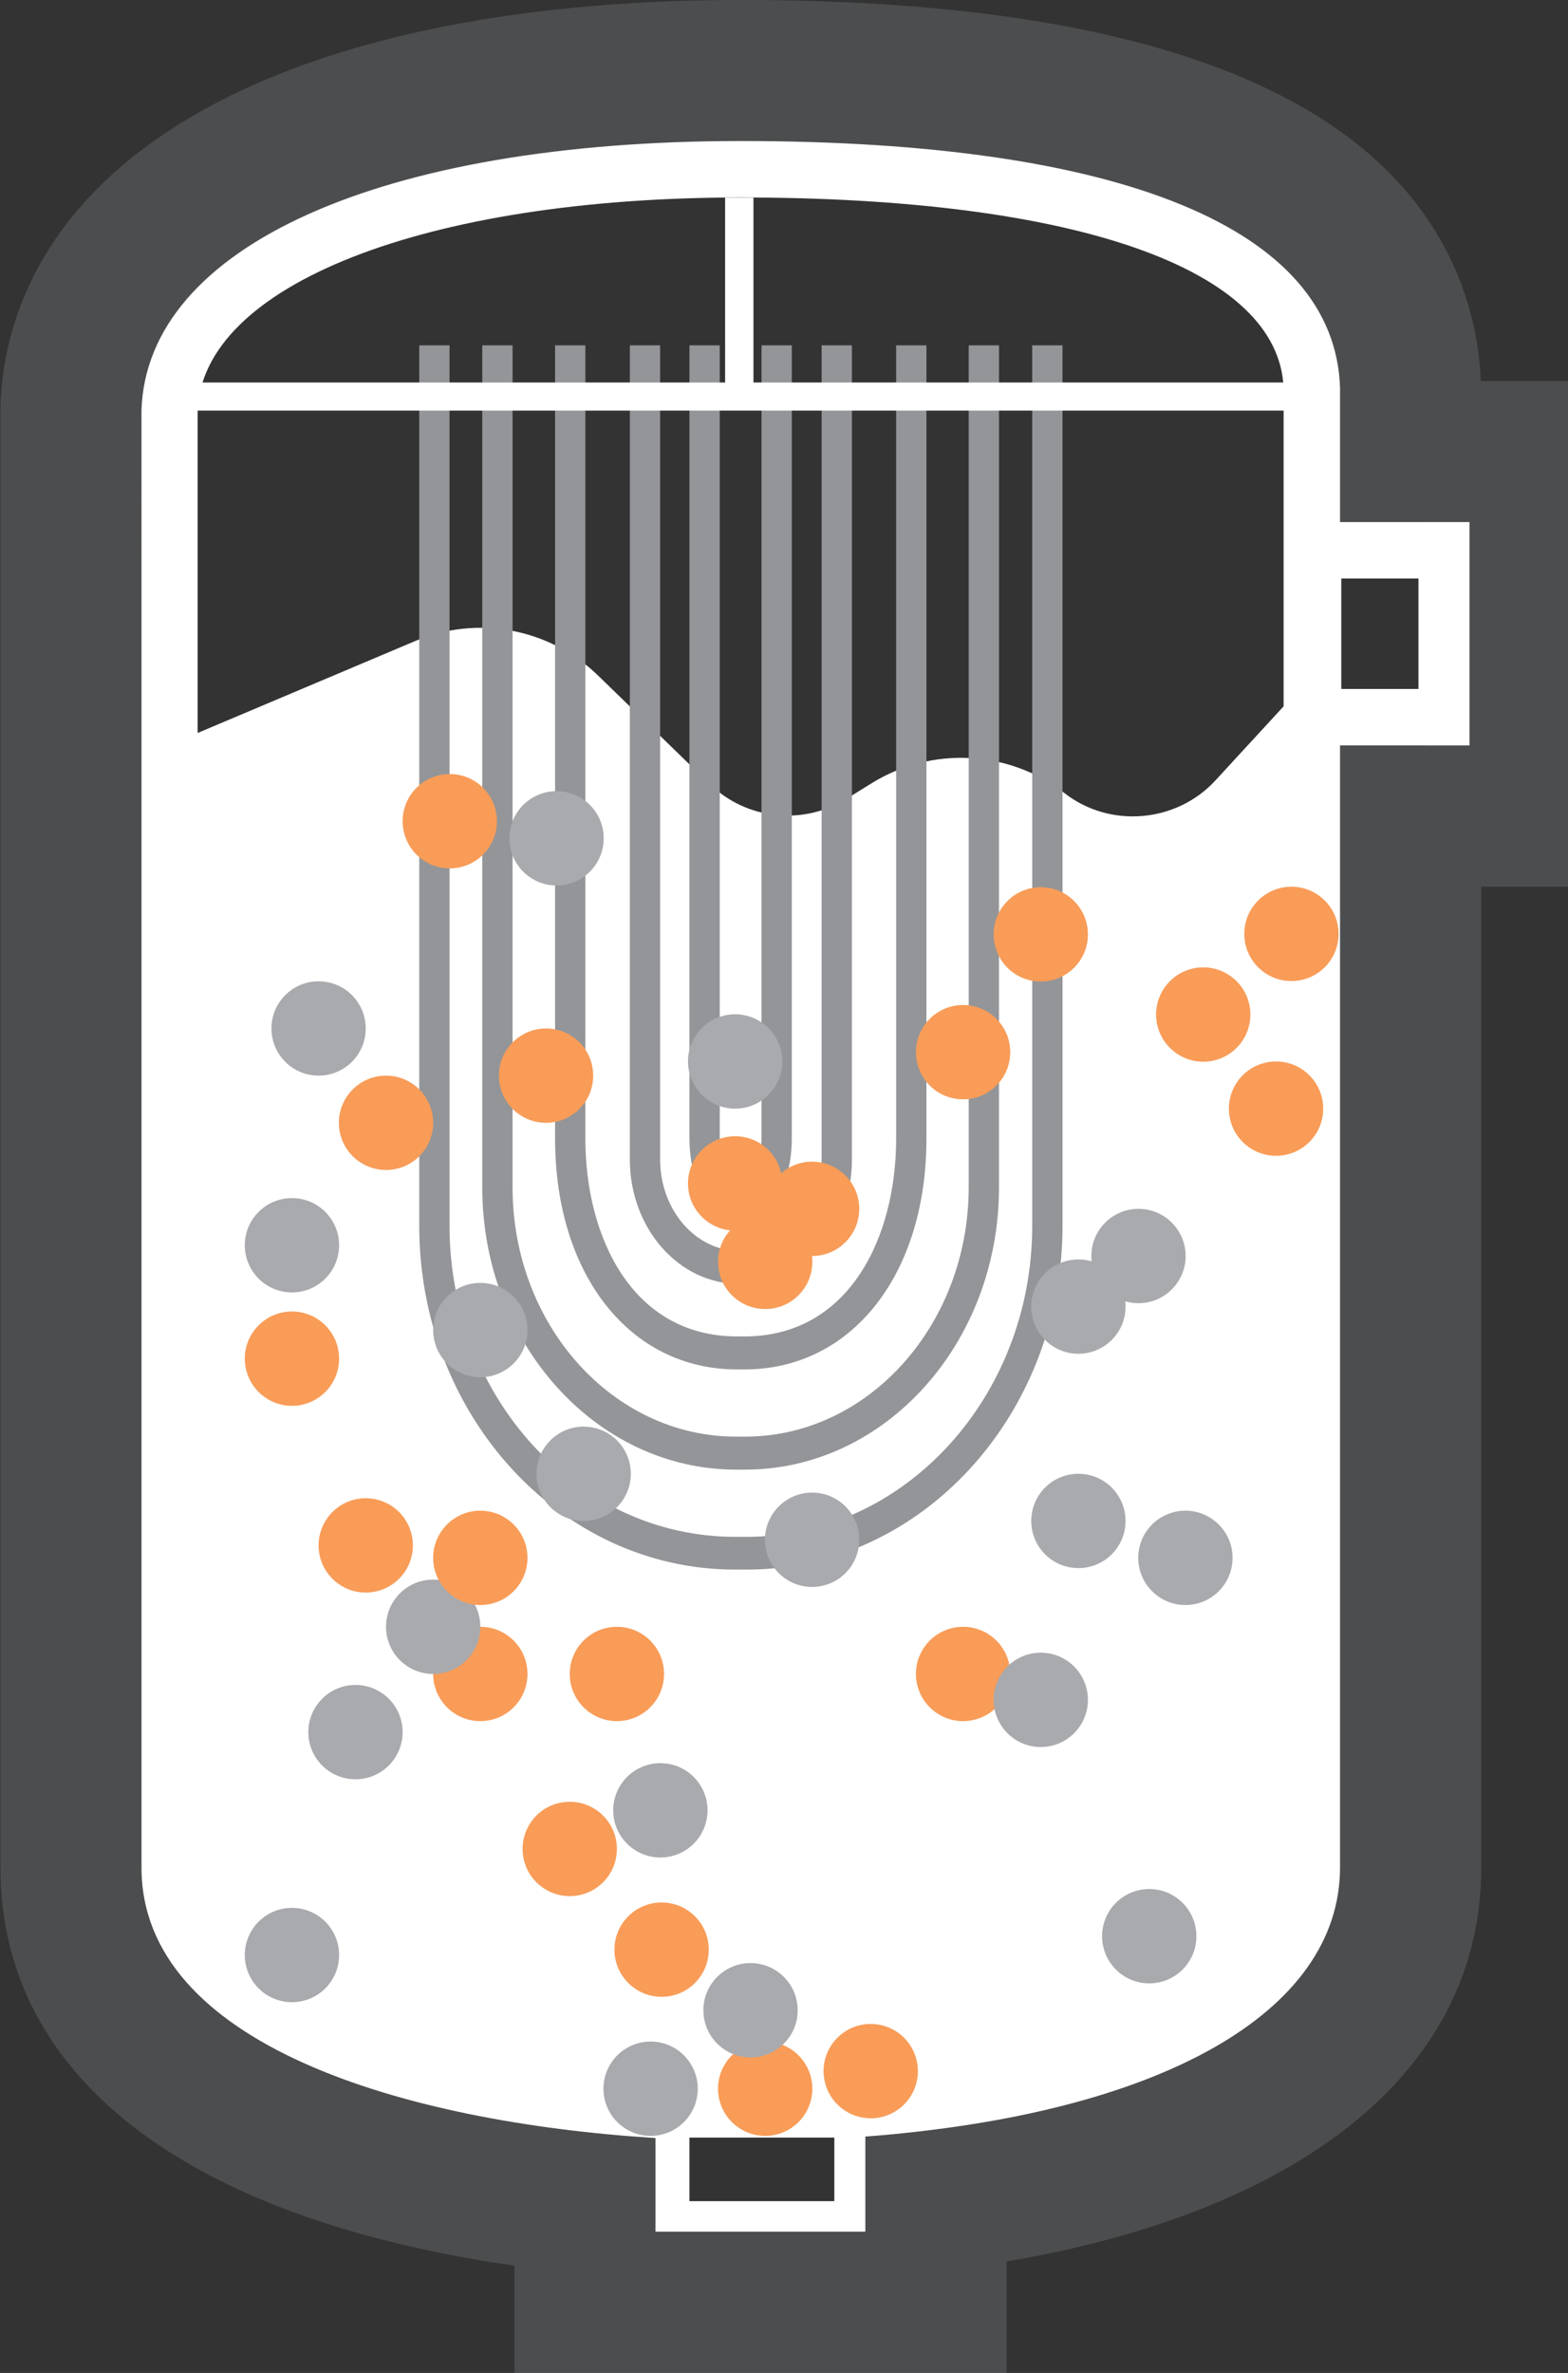
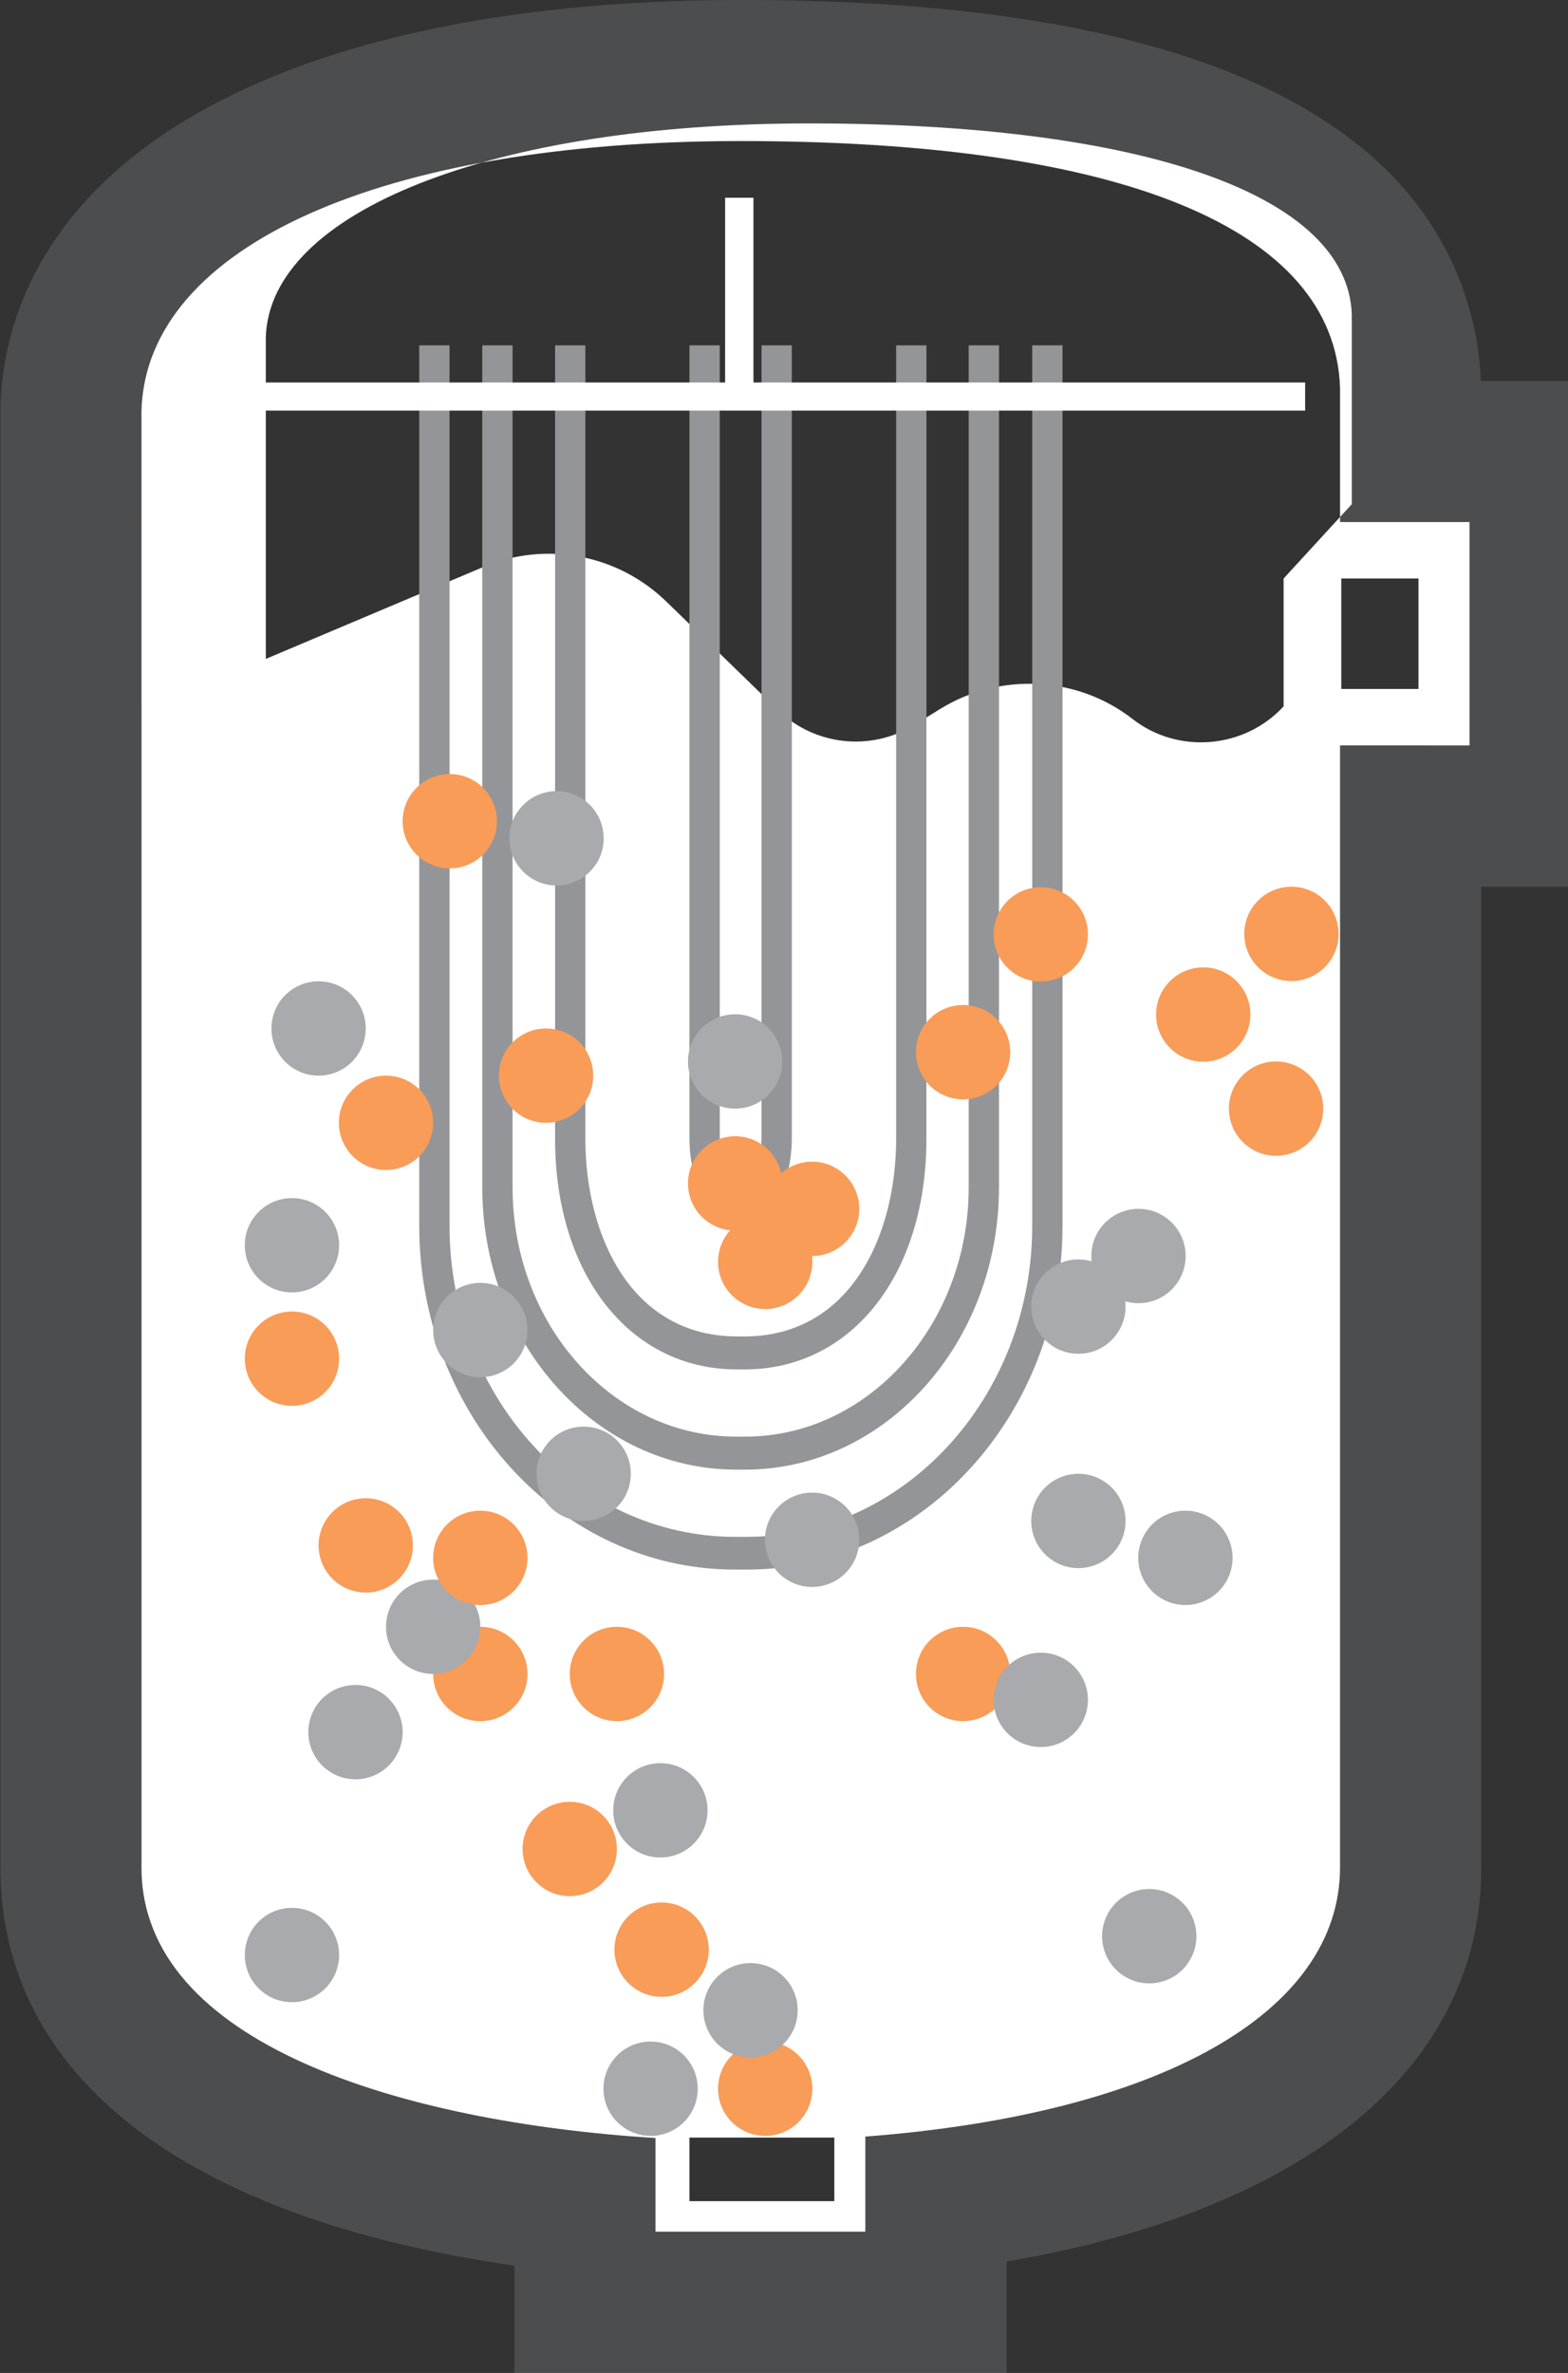
<svg xmlns="http://www.w3.org/2000/svg" id="Layer_2" data-name="Layer 2" viewBox="0 0 64.18 97.09">
  <rect x="0" y="0" width="64.18" height="97.09" fill="#333333" stroke="none" />
  <defs>
    <style>      .cls-1 {        fill: #808285;        opacity: .33;      }      .cls-2 {        fill: #a8aaad;      }      .cls-3 {        fill: none;        stroke: #939598;        stroke-miterlimit: 10;        stroke-width: 2px;      }      .cls-4 {        fill: #fff;      }      .cls-5 {        fill: #f89c58;      }      .cls-6 {        fill: #939598;      }    </style>
  </defs>
  <g id="Layer_3" data-name="Layer 3">
    <g>
      <path class="cls-1" d="M60.61,15.59c-.04-1.05-.21-2.1-.52-3.13C57.64,4.3,47.85.11,30.99,0c-.23,0-.45,0-.68,0C14.84,0,4.14,4.45.96,12.21.38,13.61.07,15.09.02,16.6v.1s0,13.83,0,13.83v45.88c-.01,8.56,7.59,14.36,21.04,16.29v4.39h20.14v-4.56c12.27-2.09,19.43-7.93,19.43-16.12v-40.13h3.56V15.59h-3.57ZM58.41,30.51h-3.56v45.9c0,5.95-7.39,10.1-19.43,11.02v3.89h-8.59v-3.83c-10.38-.65-21.05-3.86-21.05-11.08V30.53s.01-13.73.01-13.73c.21-6.71,9.84-11.02,24.52-11.02,15.62,0,24.33,3.59,24.54,10.1v5.49h3.56v9.14Z" />
      <line class="cls-3" x1="7.1" y1="76.22" x2="53.53" y2="76.22" />
-       <path class="cls-4" d="M54.85,21.36v-5.49c-.21-6.51-8.92-10.1-24.54-10.1-14.69,0-24.31,4.31-24.52,11.02v59.61c-.01,7.22,10.66,10.43,21.04,11.08v3.83h8.59v-3.89c12.04-.92,19.43-5.06,19.43-11.02V30.5h5.3v-9.14h-5.3ZM34.15,90.06h-5.93v-2.6h5.93v2.6ZM52.54,23.67v5.23l-2.79,3.03c-1.6,1.74-4.32,1.97-6.18.52-2.26-1.76-5.41-1.92-7.85-.43l-1.08.67c-1.79,1.1-4.09.85-5.6-.62l-4.56-4.43c-1.99-1.93-4.93-2.49-7.49-1.41l-8.9,3.76v-13.16c.16-5.15,9.3-8.75,22.22-8.75,13.76,0,22.07,2.94,22.23,7.82v7.76ZM58.06,28.19h-3.16v-4.52h3.16v4.52Z" />
+       <path class="cls-4" d="M54.85,21.36v-5.49c-.21-6.51-8.92-10.1-24.54-10.1-14.69,0-24.31,4.31-24.52,11.02v59.61c-.01,7.22,10.66,10.43,21.04,11.08v3.83h8.59v-3.89c12.04-.92,19.43-5.06,19.43-11.02V30.5h5.3v-9.14h-5.3ZM34.15,90.06h-5.93v-2.6h5.93v2.6ZM52.54,23.67v5.23c-1.6,1.74-4.32,1.97-6.18.52-2.26-1.76-5.41-1.92-7.85-.43l-1.08.67c-1.79,1.1-4.09.85-5.6-.62l-4.56-4.43c-1.99-1.93-4.93-2.49-7.49-1.41l-8.9,3.76v-13.16c.16-5.15,9.3-8.75,22.22-8.75,13.76,0,22.07,2.94,22.23,7.82v7.76ZM58.06,28.19h-3.16v-4.52h3.16v4.52Z" />
      <g>
        <path class="cls-6" d="M30.34,49.97c-1.23,0-2.12-1.47-2.12-3.41V14.13h1.24v32.43c0,1.24.5,2.07.83,2.07.38,0,.88-.82.88-2.07V14.13h1.24v32.43c0,1.95-.89,3.41-2.06,3.41Z" />
-         <path class="cls-6" d="M30.39,52.53h-.15c-2.46,0-4.46-2.28-4.46-5.09V14.13h1.24v33.31c0,2.06,1.45,3.74,3.23,3.74h.15c1.78,0,3.23-1.68,3.23-3.74V14.13h1.24v33.31c0,2.81-2,5.09-4.46,5.09Z" />
        <path class="cls-6" d="M30.46,56.03h-.3c-4.38,0-7.44-3.88-7.44-9.44V14.13h1.24v32.46c0,4.03,1.92,8.09,6.21,8.09h.3c4.29,0,6.21-4.06,6.21-8.09V14.13h1.24v32.46c0,5.56-3.06,9.44-7.44,9.44Z" />
        <path class="cls-6" d="M30.5,60.13h-.37c-5.73,0-10.39-5.18-10.39-11.55V14.13h1.24v34.45c0,5.63,4.1,10.2,9.15,10.2h.37c5.04,0,9.15-4.58,9.15-10.2V14.13h1.24v34.45c0,6.37-4.66,11.55-10.39,11.55Z" />
        <path class="cls-6" d="M30.55,64.22h-.47c-7.13,0-12.92-6.31-12.92-14.07V14.13h1.24v36.02c0,7.02,5.24,12.73,11.69,12.73h.47c6.44,0,11.69-5.71,11.69-12.73V14.13h1.24v36.02c0,7.76-5.8,14.07-12.92,14.07Z" />
      </g>
      <polygon class="cls-4" points="30.84 15.65 30.84 8.09 29.68 8.09 29.68 15.65 7.21 15.65 7.21 16.8 53.42 16.8 53.42 15.65 30.84 15.65" />
      <circle class="cls-5" cx="23.32" cy="75.65" r="1.93" />
      <circle class="cls-4" cx="28.96" cy="68.49" r="1.93" />
      <circle class="cls-5" cx="19.66" cy="68.49" r="1.93" />
      <circle class="cls-2" cx="11.95" cy="79.99" r="1.93" />
      <circle class="cls-2" cx="14.55" cy="70.87" r="1.93" />
      <circle class="cls-2" cx="17.73" cy="66.56" r="1.93" />
      <circle class="cls-5" cx="19.66" cy="63.74" r="1.93" />
      <circle class="cls-5" cx="14.97" cy="63.23" r="1.93" />
      <circle class="cls-2" cx="27.03" cy="74.07" r="1.93" />
      <circle class="cls-5" cx="25.25" cy="68.49" r="1.93" />
      <circle class="cls-2" cx="44.14" cy="62.23" r="1.93" />
      <circle class="cls-5" cx="39.42" cy="68.49" r="1.93" />
      <circle class="cls-2" cx="42.6" cy="69.55" r="1.93" />
      <circle class="cls-5" cx="52.23" cy="45.36" r="1.93" />
      <circle class="cls-2" cx="46.6" cy="51.39" r="1.93" />
      <circle class="cls-2" cx="47.04" cy="79.22" r="1.93" />
-       <circle class="cls-5" cx="35.64" cy="84.74" r="1.93" />
      <circle class="cls-5" cx="31.32" cy="85.46" r="1.93" />
      <circle class="cls-2" cx="30.72" cy="82.25" r="1.93" />
      <circle class="cls-2" cx="26.63" cy="85.46" r="1.93" />
      <circle class="cls-5" cx="27.08" cy="79.77" r="1.93" />
      <circle class="cls-5" cx="49.25" cy="41.51" r="1.93" />
      <circle class="cls-2" cx="30.09" cy="43.43" r="1.93" />
      <circle class="cls-5" cx="42.6" cy="38.23" r="1.93" />
      <circle class="cls-5" cx="39.42" cy="43.05" r="1.93" />
      <circle class="cls-5" cx="31.32" cy="51.63" r="1.93" />
      <circle class="cls-5" cx="33.24" cy="49.46" r="1.93" />
      <circle class="cls-5" cx="30.09" cy="48.42" r="1.93" />
      <circle class="cls-5" cx="22.35" cy="44.01" r="1.93" />
      <circle class="cls-5" cx="15.8" cy="45.94" r="1.93" />
      <circle class="cls-2" cx="22.78" cy="34.3" r="1.93" />
      <circle class="cls-2" cx="13.04" cy="42.08" r="1.93" />
      <circle class="cls-5" cx="18.41" cy="33.6" r="1.93" />
      <circle class="cls-2" cx="11.95" cy="50.95" r="1.93" />
      <circle class="cls-5" cx="11.95" cy="55.59" r="1.93" />
      <circle class="cls-2" cx="19.66" cy="54.42" r="1.93" />
      <circle class="cls-2" cx="33.24" cy="63" r="1.93" />
      <circle class="cls-2" cx="23.89" cy="60.3" r="1.93" />
      <circle class="cls-2" cx="44.14" cy="53.46" r="1.93" />
      <circle class="cls-2" cx="48.52" cy="63.74" r="1.93" />
      <circle class="cls-5" cx="52.86" cy="38.21" r="1.93" />
    </g>
  </g>
</svg>